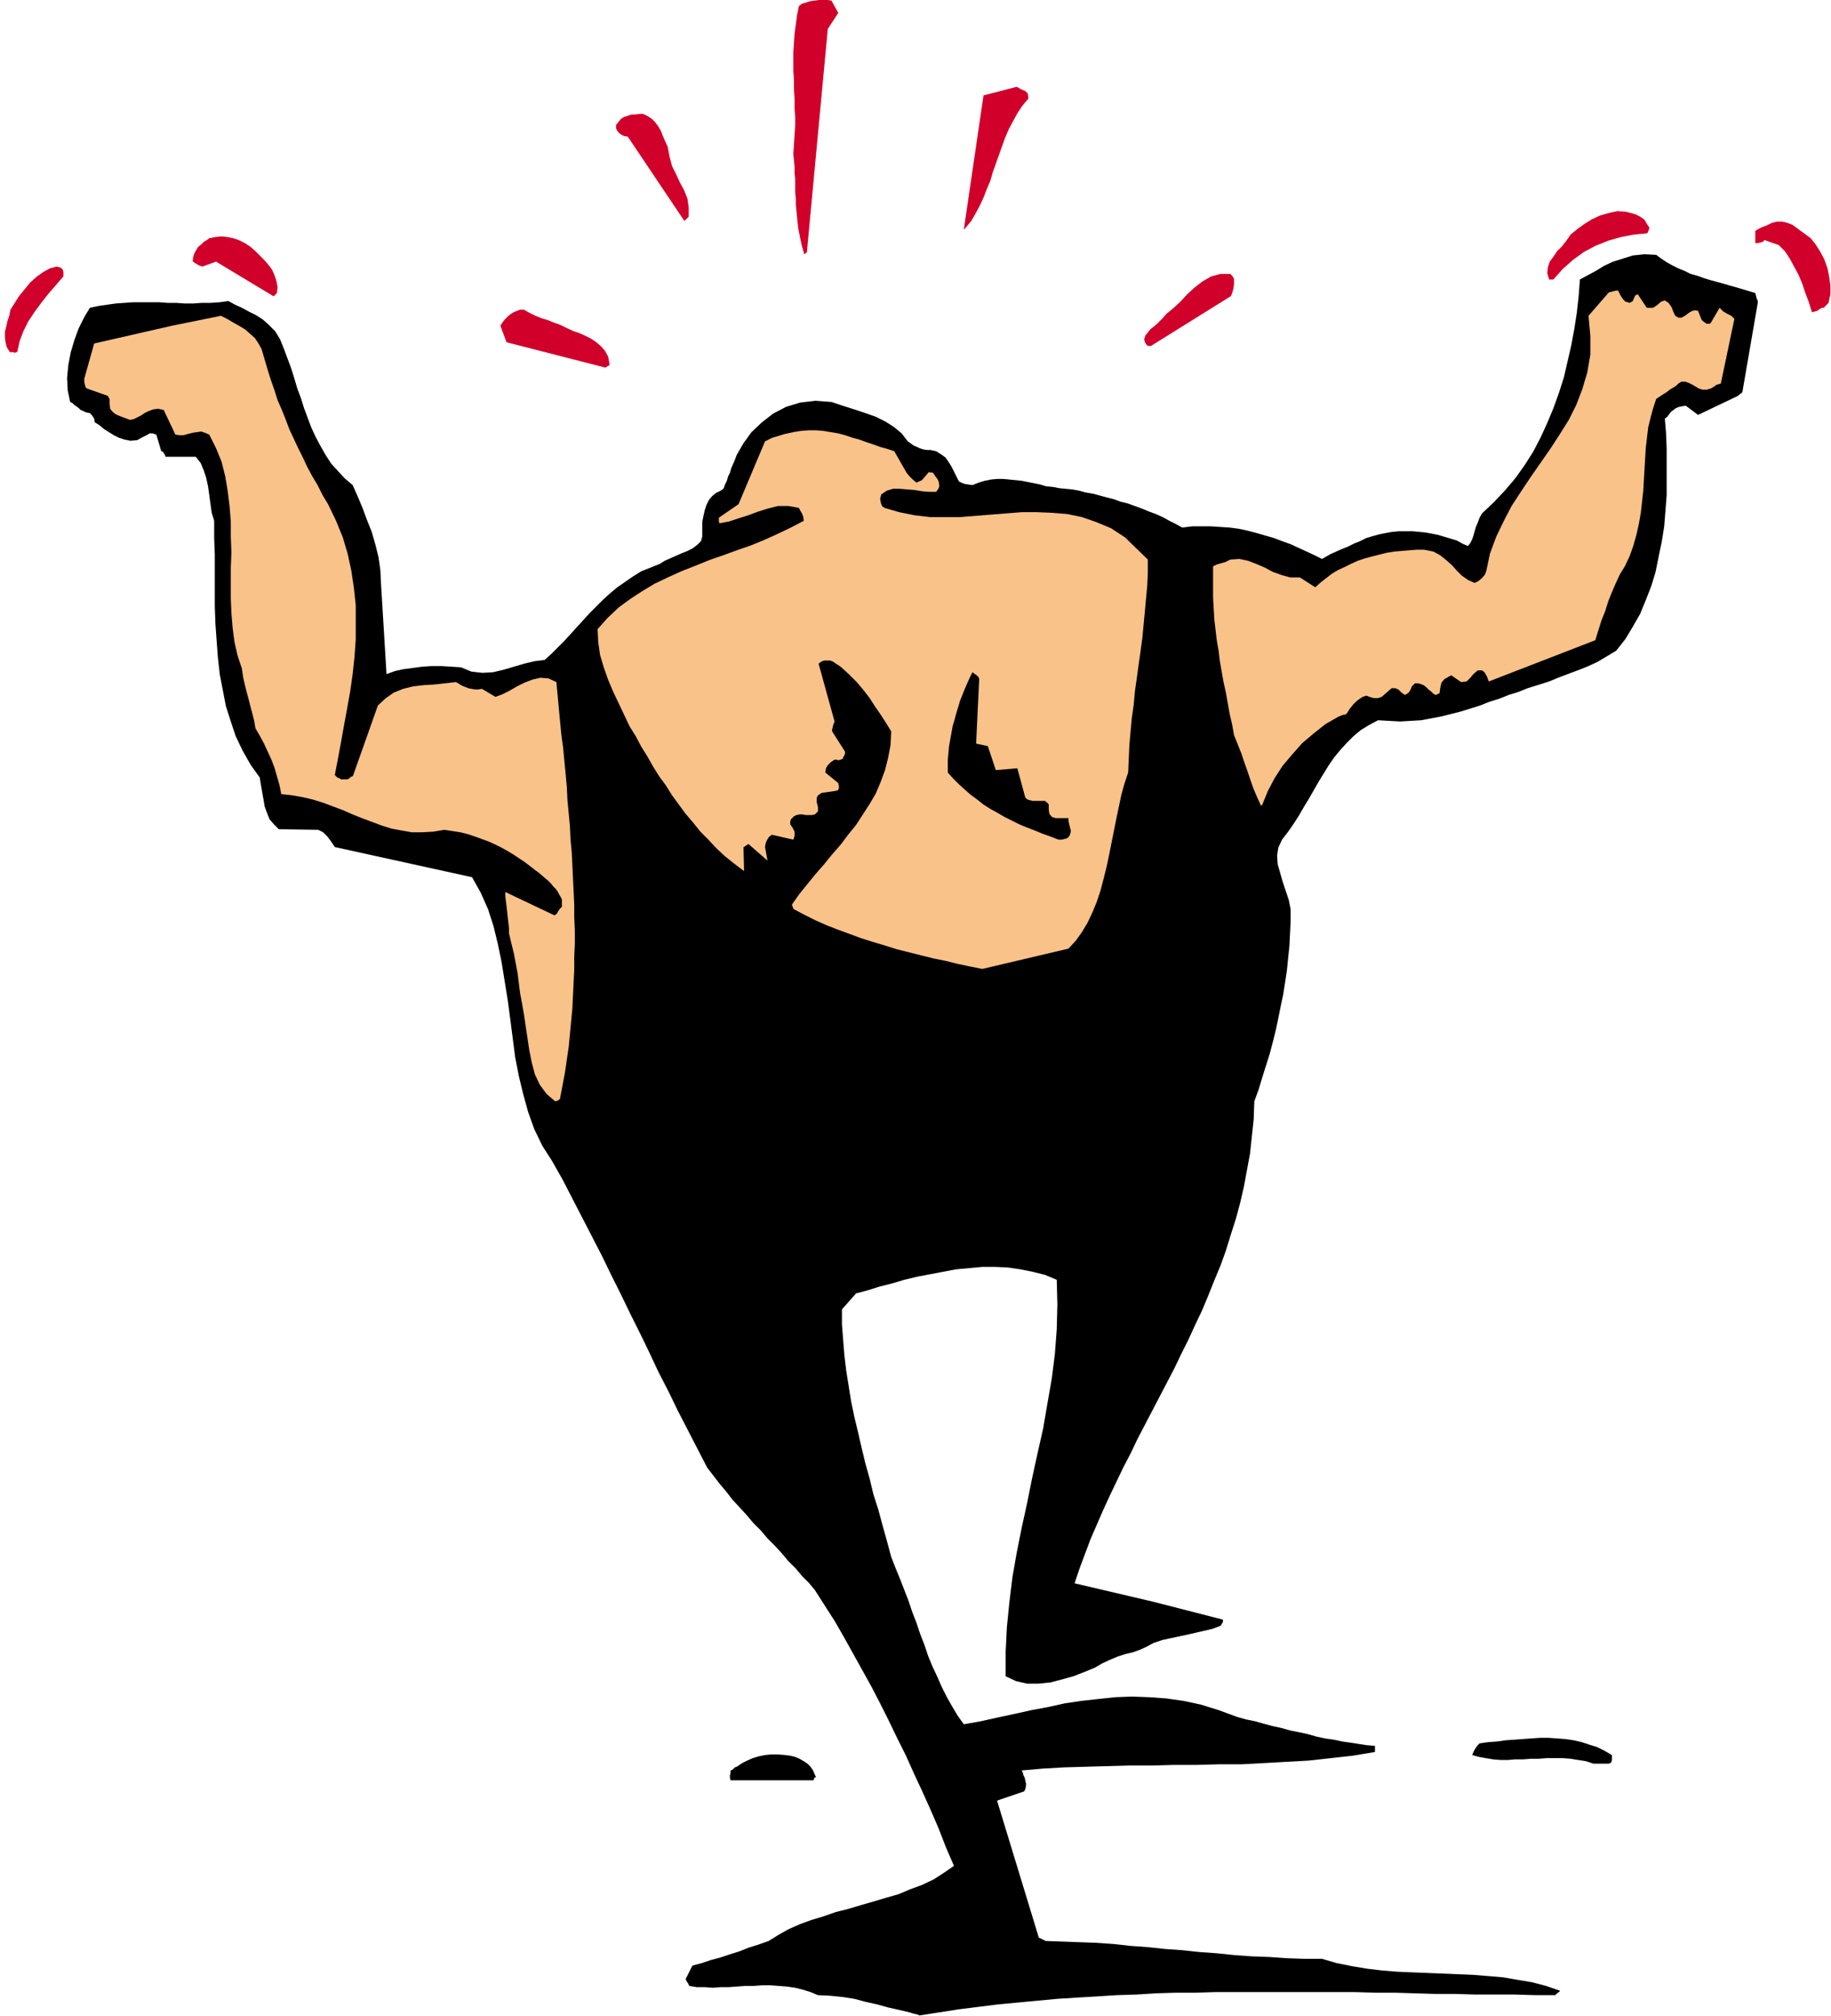
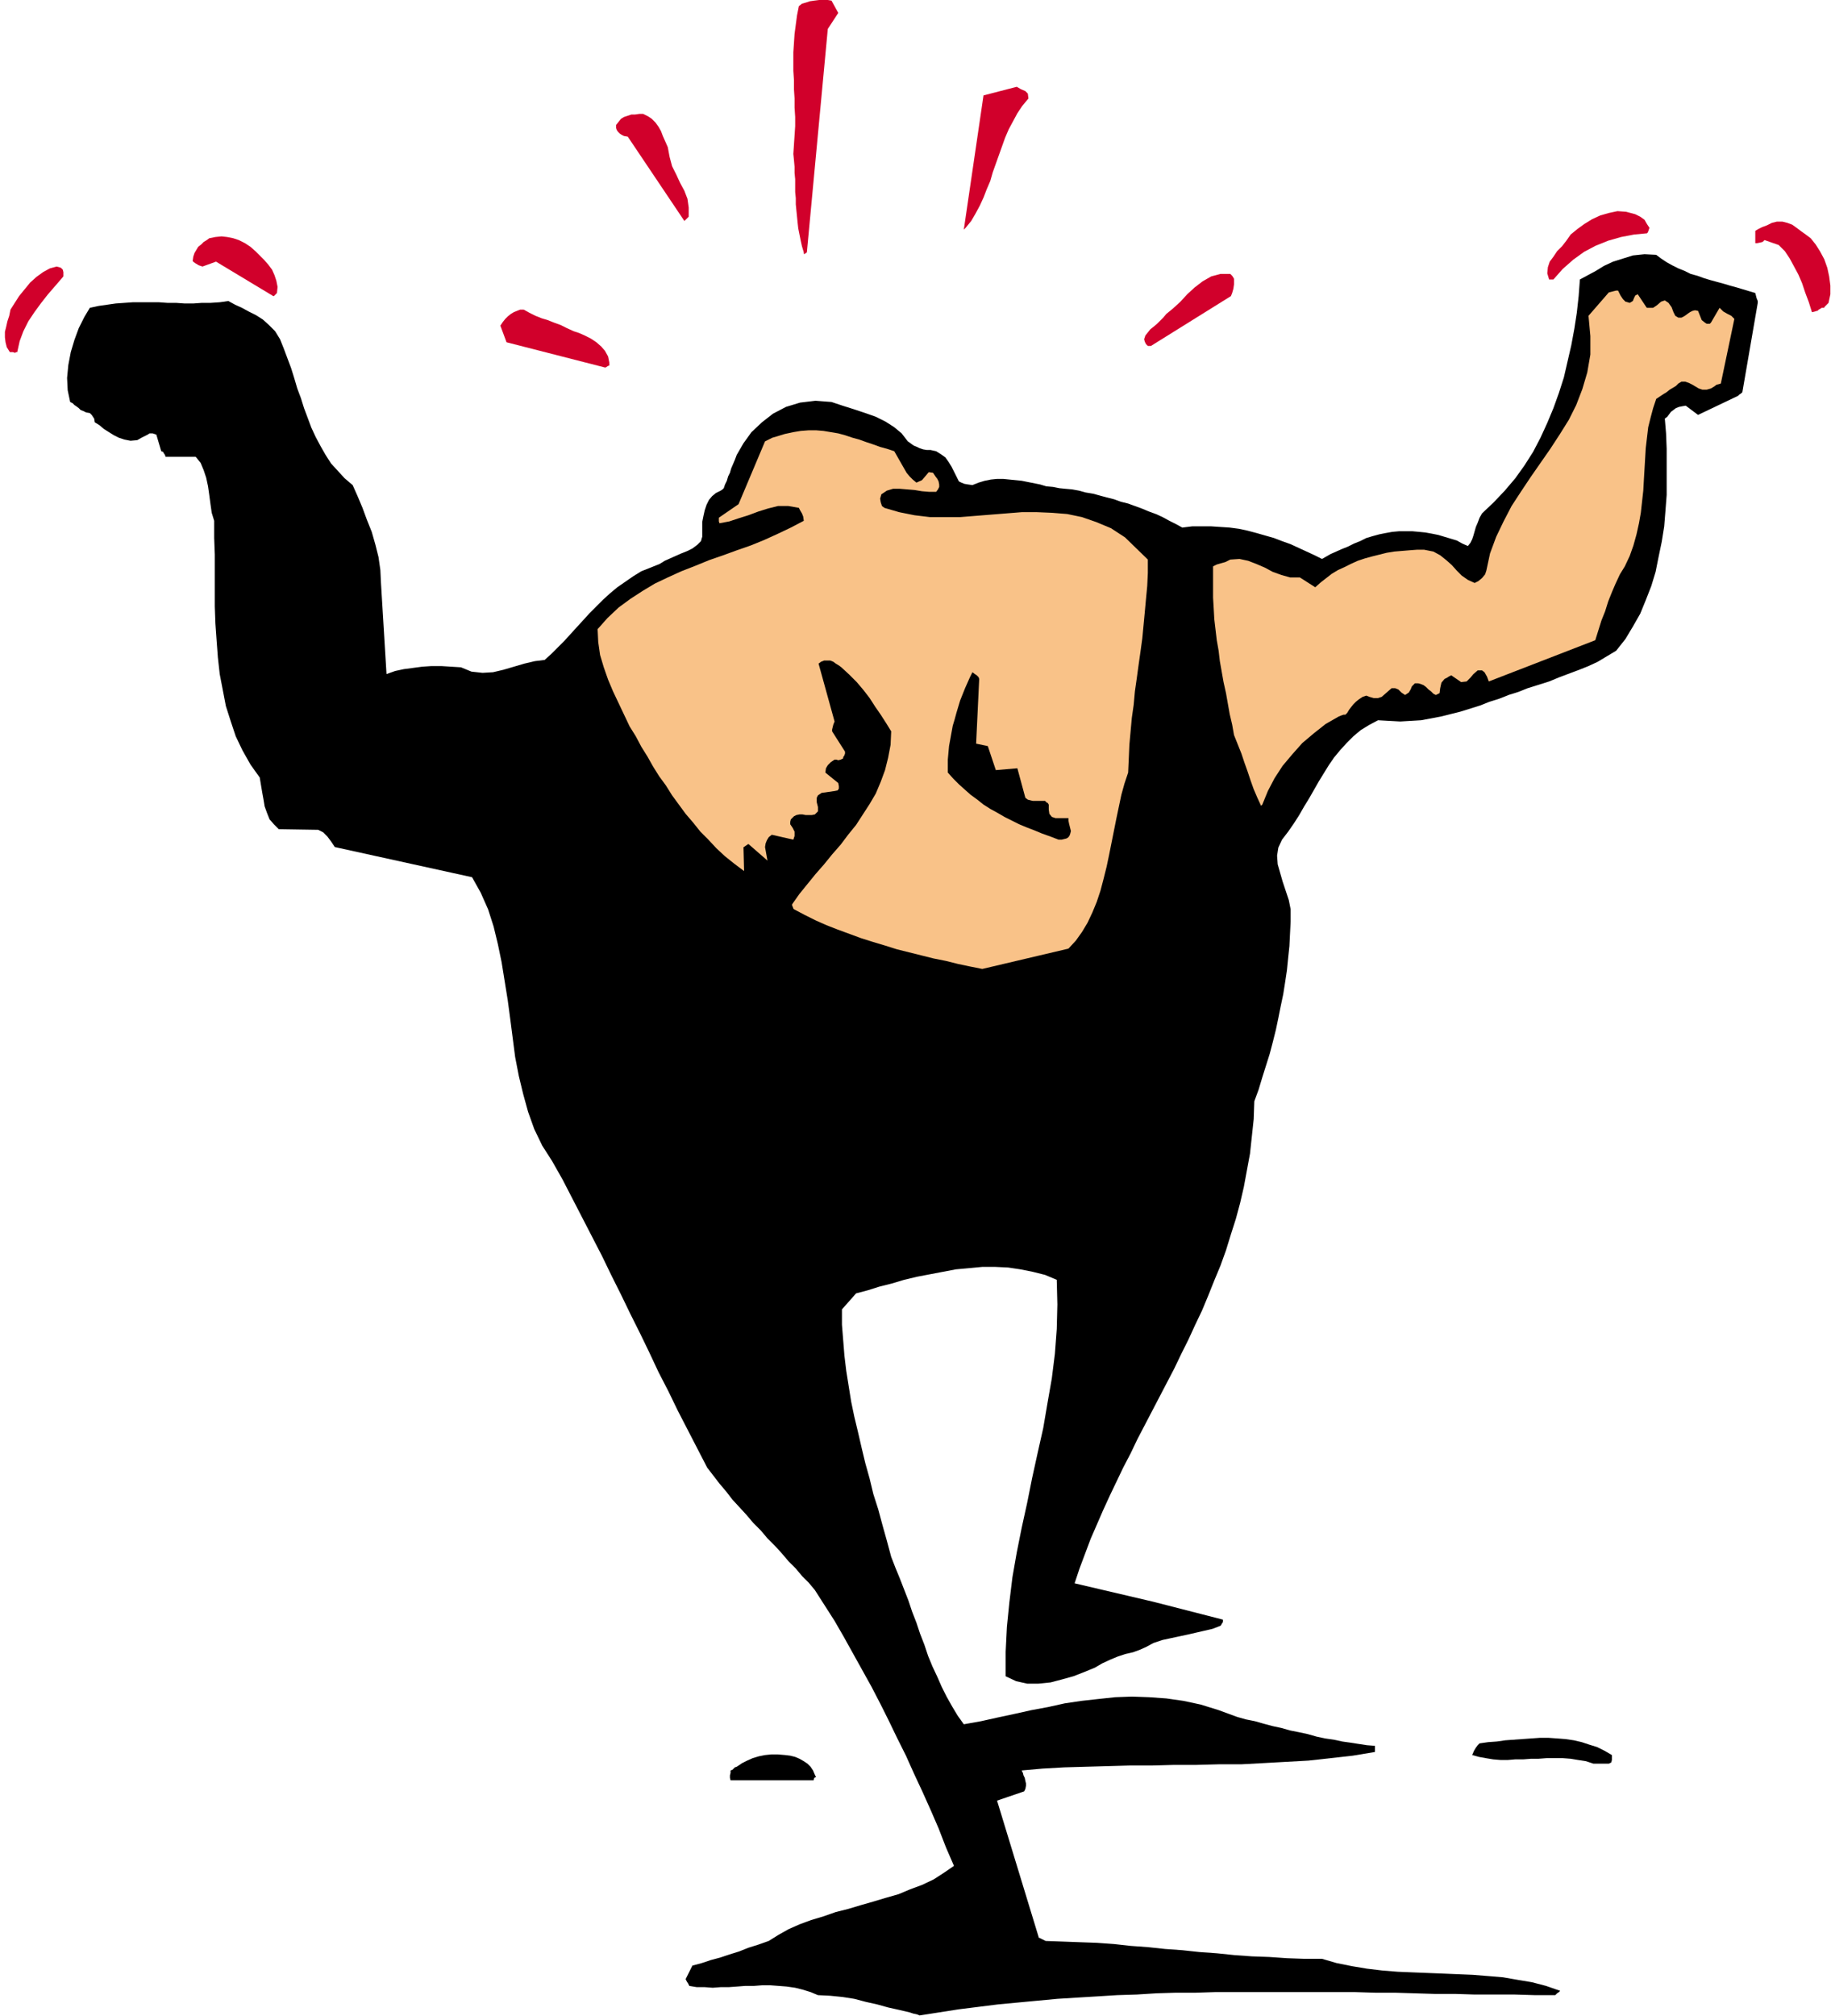
<svg xmlns="http://www.w3.org/2000/svg" xmlns:ns1="http://sodipodi.sourceforge.net/DTD/sodipodi-0.dtd" xmlns:ns2="http://www.inkscape.org/namespaces/inkscape" version="1.0" width="75.565mm" height="83.185mm" id="svg37" ns1:docname="AD004102.WMF">
  <ns1:namedview pagecolor="#ffffff" bordercolor="#666666" borderopacity="1" objecttolerance="10" gridtolerance="10" guidetolerance="10" ns2:pageopacity="0" ns2:pageshadow="2" ns2:window-width="640" ns2:window-height="480" id="namedview39" />
  <defs id="defs3">
    <pattern id="WMFhbasepattern" patternUnits="userSpaceOnUse" width="6" height="6" x="0" y="0" />
  </defs>
  <path style="fill:#000000;fill-rule:evenodd;fill-opacity:1;stroke:none;" d="  M 143.424,314.304   L 146.496,313.824   L 149.568,313.344   L 152.64,312.96   L 155.712,312.576   L 158.784,312.288   L 161.856,312   L 164.928,311.712   L 168,311.52   L 171.168,311.328   L 174.24,311.136   L 177.312,311.04   L 180.384,310.848   L 183.456,310.752   L 186.528,310.752   L 189.6,310.656   L 192.768,310.656   L 195.84,310.656   L 198.912,310.656   L 201.984,310.656   L 205.152,310.656   L 208.224,310.656   L 211.296,310.656   L 214.464,310.752   L 217.536,310.752   L 220.608,310.848   L 223.776,310.944   L 226.944,310.944   L 230.016,311.04   L 233.184,311.04   L 236.256,311.04   L 239.424,311.136   L 242.592,311.136   L 242.88,310.848   L 243.168,310.656   L 243.264,310.56   L 243.36,310.464   L 241.152,309.696   L 238.944,309.12   L 236.64,308.736   L 234.432,308.352   L 232.128,308.16   L 229.728,307.968   L 227.424,307.872   L 225.12,307.776   L 222.72,307.68   L 220.32,307.584   L 218.016,307.488   L 215.616,307.296   L 213.216,307.008   L 210.912,306.624   L 208.512,306.144   L 206.208,305.472   L 203.424,305.472   L 200.736,305.376   L 197.952,305.184   L 195.264,305.088   L 192.576,304.896   L 189.792,304.608   L 187.104,304.416   L 184.416,304.128   L 181.728,303.936   L 179.04,303.648   L 176.352,303.456   L 173.76,303.168   L 171.072,302.976   L 168.384,302.88   L 165.792,302.784   L 163.104,302.688   L 162.72,302.496   L 162.336,302.304   L 162.144,302.208   L 162.048,302.208   L 155.52,280.8   L 159.744,279.36   L 159.936,278.976   L 160.032,278.496   L 160.032,278.112   L 159.936,277.728   L 159.84,277.248   L 159.648,276.864   L 159.552,276.48   L 159.36,276.096   L 162.624,275.808   L 165.984,275.616   L 169.344,275.52   L 172.704,275.424   L 176.16,275.328   L 179.616,275.328   L 183.168,275.232   L 186.624,275.232   L 190.176,275.136   L 193.632,275.136   L 197.184,274.944   L 200.64,274.752   L 204.096,274.56   L 207.552,274.176   L 211.008,273.792   L 214.464,273.216   L 214.464,273.024   L 214.464,272.832   L 214.464,272.544   L 214.464,272.256   L 213.216,272.16   L 211.968,271.968   L 210.72,271.776   L 209.376,271.584   L 208.032,271.296   L 206.688,271.104   L 205.344,270.816   L 204,270.432   L 202.656,270.144   L 201.216,269.856   L 199.872,269.472   L 198.528,269.184   L 197.088,268.8   L 195.744,268.416   L 194.304,268.128   L 192.96,267.744   L 190.08,266.688   L 187.296,265.824   L 184.608,265.248   L 181.92,264.864   L 179.232,264.672   L 176.544,264.576   L 173.952,264.672   L 171.264,264.96   L 168.672,265.248   L 166.08,265.632   L 163.488,266.208   L 160.896,266.688   L 158.304,267.264   L 155.616,267.84   L 153.024,268.416   L 150.336,268.896   L 149.376,267.552   L 148.512,266.112   L 147.648,264.576   L 146.88,263.04   L 146.208,261.504   L 145.44,259.872   L 144.768,258.24   L 144.192,256.512   L 143.52,254.784   L 142.944,253.056   L 142.272,251.328   L 141.696,249.6   L 141.024,247.872   L 140.352,246.144   L 139.68,244.512   L 139.008,242.784   L 138.336,240.288   L 137.664,237.888   L 136.992,235.392   L 136.224,232.992   L 135.648,230.592   L 134.976,228.192   L 134.4,225.792   L 133.824,223.296   L 133.248,220.896   L 132.768,218.592   L 132.384,216.192   L 132,213.792   L 131.712,211.392   L 131.52,208.992   L 131.328,206.592   L 131.328,204.192   L 133.536,201.696   L 135.36,201.216   L 137.184,200.64   L 139.104,200.16   L 141.024,199.584   L 143.04,199.104   L 145.056,198.72   L 147.072,198.336   L 149.088,197.952   L 151.2,197.76   L 153.216,197.568   L 155.232,197.568   L 157.248,197.664   L 159.168,197.952   L 161.088,198.336   L 163.008,198.816   L 164.832,199.584   L 164.928,203.424   L 164.832,207.264   L 164.544,211.104   L 164.064,214.944   L 163.392,218.784   L 162.72,222.72   L 161.856,226.56   L 160.992,230.496   L 160.224,234.336   L 159.36,238.272   L 158.592,242.112   L 157.92,245.952   L 157.44,249.888   L 157.056,253.728   L 156.864,257.568   L 156.864,261.408   L 158.496,262.176   L 160.224,262.56   L 161.952,262.56   L 163.872,262.368   L 165.696,261.888   L 167.424,261.408   L 169.152,260.736   L 170.784,260.064   L 171.936,259.392   L 173.184,258.816   L 174.336,258.336   L 175.488,257.952   L 176.736,257.664   L 177.792,257.28   L 178.848,256.8   L 179.904,256.224   L 181.344,255.744   L 182.688,255.456   L 184.032,255.168   L 185.376,254.88   L 186.624,254.592   L 187.872,254.304   L 189.12,254.016   L 190.368,253.536   L 190.464,253.44   L 190.56,253.248   L 190.752,252.96   L 190.752,252.576   L 179.904,249.792   L 167.616,246.912   L 168.384,244.608   L 169.248,242.304   L 170.112,240   L 171.072,237.792   L 172.032,235.584   L 173.088,233.28   L 174.144,231.072   L 175.2,228.864   L 176.352,226.656   L 177.408,224.448   L 178.56,222.24   L 179.712,220.032   L 180.864,217.824   L 182.016,215.616   L 183.168,213.408   L 184.224,211.2   L 185.376,208.896   L 186.432,206.592   L 187.488,204.384   L 188.448,202.08   L 189.408,199.68   L 190.368,197.376   L 191.232,194.976   L 192,192.48   L 192.768,190.08   L 193.44,187.584   L 194.016,185.088   L 194.496,182.496   L 194.976,179.904   L 195.264,177.216   L 195.552,174.528   L 195.648,171.744   L 196.32,169.92   L 196.896,168   L 197.472,166.176   L 198.048,164.352   L 198.528,162.528   L 199.008,160.608   L 199.392,158.784   L 199.776,156.864   L 200.16,155.04   L 200.448,153.216   L 200.736,151.296   L 200.928,149.376   L 201.12,147.552   L 201.216,145.632   L 201.312,143.712   L 201.312,141.792   L 201.024,140.352   L 200.544,138.912   L 200.064,137.472   L 199.68,136.128   L 199.296,134.784   L 199.2,133.44   L 199.392,132.192   L 199.968,130.944   L 200.928,129.696   L 201.792,128.448   L 202.656,127.104   L 203.424,125.76   L 204.192,124.512   L 204.96,123.168   L 205.728,121.824   L 206.496,120.576   L 207.264,119.328   L 208.128,118.08   L 209.088,116.928   L 210.048,115.872   L 211.104,114.816   L 212.256,113.856   L 213.504,113.088   L 214.944,112.32   L 216.672,112.416   L 218.4,112.512   L 220.032,112.416   L 221.664,112.32   L 223.2,112.032   L 224.736,111.744   L 226.272,111.36   L 227.808,110.976   L 229.344,110.496   L 230.88,110.016   L 232.32,109.44   L 233.856,108.96   L 235.296,108.384   L 236.832,107.904   L 238.272,107.328   L 239.808,106.848   L 241.632,106.272   L 243.264,105.6   L 244.8,105.024   L 246.336,104.448   L 247.776,103.872   L 249.216,103.2   L 250.656,102.336   L 252.096,101.472   L 253.536,99.648   L 254.688,97.728   L 255.84,95.712   L 256.704,93.6   L 257.568,91.392   L 258.24,89.184   L 258.72,86.784   L 259.2,84.48   L 259.584,82.08   L 259.776,79.68   L 259.968,77.184   L 259.968,74.784   L 259.968,72.384   L 259.968,69.984   L 259.872,67.584   L 259.68,65.28   L 260.064,64.992   L 260.352,64.608   L 260.64,64.224   L 261.024,63.936   L 261.408,63.648   L 261.888,63.456   L 262.368,63.36   L 262.944,63.264   L 264.864,64.704   L 271.104,61.728   L 271.2,61.632   L 271.296,61.536   L 271.584,61.344   L 271.776,61.152   L 274.176,47.232   L 274.176,46.944   L 273.984,46.464   L 273.888,46.08   L 273.792,45.696   L 272.832,45.408   L 271.872,45.12   L 270.912,44.832   L 269.856,44.544   L 268.896,44.256   L 267.84,43.968   L 266.784,43.68   L 265.824,43.392   L 264.768,43.008   L 263.712,42.72   L 262.752,42.24   L 261.792,41.856   L 260.832,41.376   L 259.968,40.896   L 259.104,40.32   L 258.336,39.744   L 256.512,39.648   L 254.688,39.84   L 253.152,40.32   L 251.616,40.8   L 250.176,41.472   L 248.928,42.24   L 247.68,42.912   L 246.432,43.584   L 246.24,46.176   L 245.952,48.768   L 245.568,51.264   L 245.088,53.856   L 244.512,56.352   L 243.936,58.848   L 243.168,61.248   L 242.304,63.648   L 241.344,65.952   L 240.288,68.256   L 239.136,70.464   L 237.792,72.576   L 236.352,74.592   L 234.72,76.512   L 232.992,78.336   L 231.168,80.064   L 230.784,80.736   L 230.496,81.504   L 230.208,82.176   L 230.016,82.848   L 229.824,83.52   L 229.632,84.096   L 229.344,84.672   L 228.96,85.152   L 228.096,84.768   L 227.232,84.288   L 226.272,84   L 225.312,83.712   L 224.352,83.424   L 223.392,83.232   L 222.336,83.04   L 221.376,82.944   L 220.32,82.848   L 219.264,82.848   L 218.208,82.848   L 217.152,82.944   L 216.096,83.136   L 215.136,83.328   L 214.08,83.616   L 213.12,83.904   L 212.16,84.384   L 211.2,84.768   L 210.24,85.248   L 209.28,85.632   L 208.416,86.016   L 207.552,86.4   L 206.88,86.784   L 206.208,87.168   L 205.056,86.592   L 203.808,86.016   L 202.56,85.44   L 201.312,84.864   L 199.968,84.384   L 198.72,83.904   L 197.376,83.52   L 196.032,83.136   L 194.592,82.752   L 193.248,82.464   L 191.808,82.272   L 190.368,82.176   L 188.928,82.08   L 187.392,82.08   L 185.952,82.08   L 184.416,82.272   L 183.36,81.696   L 182.4,81.216   L 181.344,80.64   L 180.288,80.16   L 179.232,79.776   L 178.08,79.296   L 177.024,78.912   L 175.968,78.528   L 174.816,78.24   L 173.76,77.856   L 172.608,77.568   L 171.552,77.28   L 170.496,76.992   L 169.344,76.8   L 168.288,76.512   L 167.232,76.32   L 166.176,76.224   L 165.216,76.128   L 164.256,75.936   L 163.2,75.84   L 162.24,75.552   L 161.28,75.36   L 160.32,75.168   L 159.36,74.976   L 158.4,74.88   L 157.44,74.784   L 156.48,74.688   L 155.52,74.688   L 154.56,74.784   L 153.6,74.976   L 152.64,75.264   L 151.68,75.648   L 151.008,75.552   L 150.432,75.456   L 149.952,75.264   L 149.568,75.072   L 149.184,74.304   L 148.8,73.536   L 148.416,72.768   L 147.936,72   L 147.456,71.328   L 146.784,70.848   L 146.016,70.368   L 145.152,70.176   L 144.576,70.176   L 144,70.08   L 143.424,69.888   L 143.04,69.696   L 142.56,69.504   L 142.272,69.312   L 141.888,69.024   L 141.6,68.832   L 140.64,67.584   L 139.488,66.624   L 138.144,65.76   L 136.608,64.992   L 134.976,64.416   L 133.248,63.84   L 131.424,63.264   L 129.696,62.688   L 127.2,62.496   L 124.8,62.784   L 122.592,63.456   L 120.576,64.512   L 118.848,65.856   L 117.216,67.392   L 115.968,69.12   L 114.912,70.944   L 114.624,71.712   L 114.336,72.384   L 114.048,73.056   L 113.856,73.728   L 113.568,74.304   L 113.376,74.976   L 113.088,75.552   L 112.896,76.128   L 112.704,76.32   L 112.416,76.512   L 112.032,76.704   L 111.648,76.896   L 111.072,77.376   L 110.592,77.952   L 110.208,78.72   L 109.92,79.584   L 109.728,80.448   L 109.536,81.408   L 109.536,82.368   L 109.536,83.328   L 109.536,83.424   L 109.536,83.712   L 109.44,84   L 109.344,84.384   L 108.768,84.96   L 108,85.536   L 107.232,85.92   L 106.272,86.304   L 105.408,86.688   L 104.544,87.072   L 103.68,87.456   L 102.912,87.936   L 101.472,88.512   L 100.032,89.088   L 98.784,89.856   L 97.536,90.72   L 96.288,91.584   L 95.136,92.544   L 94.08,93.504   L 93.024,94.56   L 91.968,95.616   L 91.008,96.672   L 89.952,97.824   L 88.992,98.88   L 88.032,99.936   L 86.976,100.992   L 86.016,101.952   L 84.96,102.912   L 83.424,103.104   L 81.792,103.488   L 80.16,103.968   L 78.528,104.448   L 76.896,104.832   L 75.264,104.928   L 73.536,104.736   L 71.904,104.064   L 70.368,103.968   L 68.832,103.872   L 67.296,103.872   L 65.856,103.968   L 64.416,104.16   L 62.976,104.352   L 61.632,104.64   L 60.288,105.12   L 59.424,90.912   L 59.328,88.896   L 59.04,86.88   L 58.56,84.96   L 57.984,82.944   L 57.216,81.024   L 56.544,79.2   L 55.776,77.376   L 55.008,75.648   L 53.76,74.592   L 52.704,73.44   L 51.648,72.288   L 50.784,70.944   L 50.016,69.6   L 49.248,68.16   L 48.576,66.72   L 48,65.184   L 47.424,63.648   L 46.944,62.112   L 46.368,60.576   L 45.888,58.944   L 45.408,57.408   L 44.832,55.872   L 44.256,54.336   L 43.68,52.896   L 42.912,51.648   L 41.952,50.688   L 40.992,49.824   L 39.936,49.152   L 38.784,48.576   L 37.728,48   L 36.672,47.52   L 35.616,46.944   L 34.272,47.136   L 32.832,47.232   L 31.488,47.232   L 30.144,47.328   L 28.8,47.328   L 27.456,47.232   L 26.112,47.232   L 24.768,47.136   L 23.424,47.136   L 22.08,47.136   L 20.736,47.136   L 19.392,47.232   L 18.048,47.328   L 16.704,47.52   L 15.36,47.712   L 14.016,48   L 13.152,49.44   L 12.288,51.168   L 11.616,52.992   L 11.04,54.912   L 10.656,56.928   L 10.464,58.944   L 10.56,60.864   L 10.944,62.688   L 11.328,62.88   L 11.616,63.168   L 11.904,63.36   L 12.288,63.648   L 12.576,63.936   L 13.056,64.128   L 13.44,64.32   L 14.016,64.416   L 14.304,64.704   L 14.496,64.992   L 14.688,65.28   L 14.784,65.856   L 15.552,66.336   L 16.224,66.912   L 16.992,67.392   L 17.76,67.872   L 18.528,68.256   L 19.392,68.544   L 20.352,68.736   L 21.408,68.64   L 22.08,68.256   L 22.656,67.968   L 23.04,67.776   L 23.328,67.584   L 23.52,67.584   L 23.808,67.584   L 24.096,67.68   L 24.384,67.776   L 25.152,70.368   L 25.44,70.464   L 25.536,70.656   L 25.728,70.944   L 25.824,71.232   L 30.528,71.232   L 31.296,72.192   L 31.776,73.344   L 32.16,74.496   L 32.448,75.84   L 32.64,77.184   L 32.832,78.624   L 33.024,79.968   L 33.408,81.216   L 33.408,83.904   L 33.504,86.496   L 33.504,89.184   L 33.504,91.872   L 33.504,94.56   L 33.6,97.248   L 33.792,99.936   L 33.984,102.528   L 34.272,105.12   L 34.752,107.616   L 35.232,110.112   L 36,112.512   L 36.768,114.816   L 37.824,117.024   L 39.072,119.232   L 40.512,121.248   L 40.704,122.4   L 40.896,123.552   L 41.088,124.608   L 41.28,125.76   L 41.664,126.816   L 42.048,127.776   L 42.72,128.544   L 43.488,129.312   L 49.632,129.408   L 50.4,129.792   L 51.072,130.464   L 51.648,131.232   L 52.224,132.096   L 73.632,136.8   L 74.976,139.2   L 76.128,141.792   L 76.992,144.48   L 77.664,147.264   L 78.24,150.048   L 78.72,153.024   L 79.2,156   L 79.584,158.88   L 79.968,161.856   L 80.352,164.832   L 80.928,167.808   L 81.6,170.592   L 82.368,173.376   L 83.328,176.064   L 84.576,178.656   L 86.112,181.056   L 87.744,183.936   L 89.28,186.912   L 90.816,189.888   L 92.352,192.864   L 93.888,195.84   L 95.328,198.816   L 96.864,201.888   L 98.304,204.864   L 99.84,207.936   L 101.28,210.912   L 102.72,213.984   L 104.256,216.96   L 105.696,219.936   L 107.232,222.912   L 108.768,225.888   L 110.304,228.864   L 111.264,230.112   L 112.224,231.36   L 113.28,232.608   L 114.24,233.856   L 115.392,235.104   L 116.448,236.256   L 117.504,237.504   L 118.656,238.656   L 119.712,239.904   L 120.864,241.056   L 121.92,242.208   L 122.976,243.456   L 124.128,244.608   L 125.088,245.76   L 126.144,246.816   L 127.104,247.968   L 128.64,250.368   L 130.176,252.768   L 131.616,255.264   L 133.056,257.856   L 134.496,260.448   L 135.936,263.04   L 137.28,265.632   L 138.624,268.32   L 139.968,271.104   L 141.312,273.792   L 142.56,276.576   L 143.904,279.456   L 145.152,282.24   L 146.4,285.12   L 147.552,288.096   L 148.8,290.976   L 147.264,292.032   L 145.632,293.088   L 143.808,293.952   L 141.984,294.624   L 140.16,295.392   L 138.144,295.968   L 136.224,296.544   L 134.208,297.12   L 132.288,297.696   L 130.368,298.176   L 128.448,298.848   L 126.528,299.424   L 124.704,300.096   L 122.976,300.864   L 121.44,301.728   L 119.904,302.688   L 118.272,303.264   L 116.736,303.744   L 115.296,304.32   L 113.76,304.8   L 112.32,305.28   L 110.88,305.664   L 109.44,306.144   L 108,306.528   L 106.944,308.64   L 107.04,308.832   L 107.136,309.024   L 107.328,309.312   L 107.52,309.696   L 108.672,309.888   L 109.92,309.888   L 111.168,309.984   L 112.416,309.888   L 113.664,309.888   L 115.008,309.792   L 116.256,309.696   L 117.6,309.696   L 118.848,309.6   L 120.192,309.6   L 121.44,309.696   L 122.688,309.792   L 124.032,309.984   L 125.184,310.272   L 126.432,310.656   L 127.584,311.136   L 129.504,311.232   L 131.424,311.424   L 133.248,311.712   L 135.072,312.192   L 136.8,312.576   L 138.528,313.056   L 140.256,313.44   L 141.888,313.824   L 142.464,314.016   L 142.944,314.112   L 143.232,314.208   L 143.424,314.304  z " id="path5" />
  <path style="fill:#000000;fill-rule:evenodd;fill-opacity:1;stroke:none;" d="  M 114.912,277.632   L 126.912,277.632   L 127.008,277.248   L 127.2,277.152   L 127.296,277.152   L 127.104,276.768   L 126.816,276.096   L 126.432,275.52   L 125.952,275.04   L 125.376,274.656   L 124.704,274.272   L 124.032,273.984   L 123.264,273.792   L 122.496,273.696   L 121.344,273.6   L 120.288,273.6   L 119.328,273.696   L 118.368,273.888   L 117.408,274.176   L 116.544,274.56   L 115.776,274.944   L 114.912,275.52   L 114.624,275.616   L 114.432,275.808   L 114.24,276   L 113.952,276.096   L 113.952,276.48   L 113.856,276.864   L 113.856,277.248   L 113.952,277.632   L 114.144,277.632   L 114.336,277.632   L 114.624,277.632   L 114.912,277.632  z " id="path7" />
  <path style="fill:#000000;fill-rule:evenodd;fill-opacity:1;stroke:none;" d="  M 248.544,275.04   L 250.944,275.04   L 251.328,274.848   L 251.424,274.464   L 251.424,274.08   L 251.424,273.696   L 250.272,273.024   L 249.12,272.448   L 247.872,272.064   L 246.72,271.68   L 245.472,271.392   L 244.128,271.2   L 242.88,271.104   L 241.536,271.008   L 240.192,271.008   L 238.848,271.104   L 237.504,271.2   L 236.16,271.296   L 234.816,271.392   L 233.472,271.584   L 232.128,271.68   L 230.784,271.872   L 230.496,272.16   L 230.208,272.544   L 229.92,273.024   L 229.632,273.696   L 230.688,273.984   L 231.744,274.176   L 232.896,274.368   L 234.048,274.464   L 235.2,274.464   L 236.352,274.368   L 237.6,274.368   L 238.848,274.272   L 240,274.272   L 241.248,274.176   L 242.496,274.176   L 243.744,274.176   L 244.992,274.272   L 246.144,274.464   L 247.392,274.656   L 248.544,275.04  z " id="path9" />
-   <path style="fill:#f9c288;fill-rule:evenodd;fill-opacity:1;stroke:none;" d="  M 87.072,171.648   L 87.072,171.552   L 87.264,171.456   L 87.36,171.36   L 87.36,171.264   L 87.744,169.248   L 88.128,167.232   L 88.416,165.216   L 88.704,163.296   L 88.896,161.28   L 89.088,159.264   L 89.28,157.248   L 89.376,155.232   L 89.472,153.216   L 89.568,151.2   L 89.568,149.184   L 89.664,147.168   L 89.664,145.152   L 89.568,143.04   L 89.568,141.024   L 89.472,139.008   L 89.376,136.992   L 89.28,134.976   L 89.184,132.96   L 88.992,130.944   L 88.896,128.832   L 88.704,126.816   L 88.512,124.8   L 88.416,122.784   L 88.224,120.672   L 88.032,118.656   L 87.84,116.64   L 87.552,114.528   L 87.36,112.512   L 87.168,110.496   L 86.976,108.384   L 86.784,106.368   L 85.536,105.792   L 84.288,105.696   L 83.04,105.984   L 81.792,106.464   L 80.64,107.04   L 79.488,107.712   L 78.336,108.288   L 77.28,108.672   L 75.168,107.424   L 74.592,107.52   L 74.112,107.52   L 73.536,107.424   L 73.056,107.328   L 72.576,107.136   L 72.096,106.944   L 71.616,106.656   L 71.136,106.368   L 69.408,106.56   L 67.68,106.752   L 66.048,106.848   L 64.416,107.04   L 62.88,107.424   L 61.44,108   L 60.192,108.864   L 58.944,110.016   L 55.104,120.864   L 55.008,121.056   L 54.72,121.152   L 54.528,121.344   L 54.24,121.536   L 54.048,121.536   L 53.76,121.536   L 53.472,121.536   L 53.184,121.536   L 52.896,121.344   L 52.608,121.248   L 52.416,121.056   L 52.224,120.864   L 52.704,118.368   L 53.184,115.776   L 53.664,113.088   L 54.144,110.496   L 54.624,107.808   L 55.008,105.12   L 55.296,102.432   L 55.488,99.744   L 55.488,97.056   L 55.488,94.368   L 55.2,91.68   L 54.816,89.088   L 54.24,86.4   L 53.472,83.808   L 52.416,81.216   L 51.168,78.624   L 50.304,77.184   L 49.536,75.648   L 48.672,74.208   L 47.904,72.768   L 47.232,71.328   L 46.464,69.792   L 45.792,68.352   L 45.12,66.912   L 44.544,65.376   L 43.968,63.936   L 43.296,62.4   L 42.816,60.864   L 42.24,59.232   L 41.76,57.696   L 41.28,56.064   L 40.8,54.432   L 40.32,53.568   L 39.744,52.704   L 38.976,52.032   L 38.208,51.36   L 37.248,50.784   L 36.384,50.304   L 35.424,49.728   L 34.464,49.248   L 26.88,50.784   L 14.688,53.568   L 13.152,59.04   L 13.152,59.616   L 13.248,60   L 13.344,60.384   L 13.536,60.576   L 16.8,61.728   L 17.088,62.208   L 17.088,62.976   L 17.184,63.744   L 17.568,64.224   L 18.048,64.608   L 18.72,64.896   L 19.488,65.184   L 20.256,65.472   L 20.832,65.376   L 21.408,65.088   L 21.984,64.8   L 22.56,64.416   L 23.136,64.128   L 23.904,63.84   L 24.672,63.744   L 25.536,63.936   L 27.36,67.776   L 28.032,67.872   L 28.608,67.872   L 29.28,67.68   L 30.048,67.488   L 30.72,67.392   L 31.392,67.296   L 31.968,67.488   L 32.64,67.776   L 33.696,69.888   L 34.56,72   L 35.136,74.304   L 35.52,76.608   L 35.808,78.912   L 36,81.312   L 36,83.712   L 36.096,86.112   L 36,88.512   L 36,90.912   L 36,93.312   L 36.096,95.616   L 36.288,97.92   L 36.576,100.128   L 37.056,102.24   L 37.728,104.256   L 37.92,105.6   L 38.208,106.848   L 38.496,108   L 38.784,109.056   L 39.072,110.208   L 39.36,111.264   L 39.648,112.416   L 39.84,113.568   L 40.512,114.72   L 41.184,115.968   L 41.76,117.216   L 42.336,118.464   L 42.816,119.712   L 43.2,121.056   L 43.584,122.4   L 43.872,123.84   L 45.6,124.032   L 47.232,124.32   L 48.864,124.704   L 50.4,125.184   L 51.936,125.76   L 53.472,126.336   L 55.008,127.008   L 56.448,127.584   L 57.984,128.16   L 59.52,128.736   L 61.056,129.216   L 62.592,129.504   L 64.224,129.792   L 65.856,129.792   L 67.584,129.696   L 69.312,129.408   L 70.56,129.6   L 71.808,129.792   L 72.96,130.08   L 74.112,130.464   L 75.168,130.848   L 76.224,131.232   L 77.28,131.712   L 78.24,132.192   L 79.104,132.672   L 80.064,133.248   L 80.928,133.824   L 81.792,134.4   L 82.56,134.976   L 83.424,135.648   L 84.192,136.224   L 84.96,136.896   L 85.536,137.376   L 85.92,137.76   L 86.304,138.24   L 86.688,138.624   L 86.976,139.008   L 87.168,139.392   L 87.456,139.872   L 87.648,140.256   L 87.648,140.544   L 87.648,140.832   L 87.648,141.12   L 87.648,141.408   L 87.36,141.696   L 87.072,142.08   L 86.88,142.464   L 86.496,142.752   L 78.816,139.104   L 78.816,139.776   L 78.912,140.544   L 79.008,141.312   L 79.104,142.176   L 79.2,143.04   L 79.296,143.904   L 79.392,144.768   L 79.392,145.536   L 79.776,147.168   L 80.16,148.704   L 80.448,150.24   L 80.736,151.776   L 80.928,153.312   L 81.12,154.848   L 81.408,156.384   L 81.696,158.016   L 81.984,159.936   L 82.272,161.856   L 82.56,163.776   L 82.944,165.696   L 83.424,167.52   L 84.192,169.152   L 85.248,170.592   L 86.592,171.744   L 86.688,171.744   L 86.88,171.648   L 86.976,171.648   L 87.072,171.648  z " id="path11" />
  <path style="fill:#f9c288;fill-rule:evenodd;fill-opacity:1;stroke:none;" d="  M 153.216,151.104   L 166.656,147.936   L 167.808,146.688   L 168.768,145.344   L 169.632,143.904   L 170.4,142.272   L 171.072,140.64   L 171.648,138.912   L 172.128,137.088   L 172.608,135.168   L 172.992,133.344   L 173.376,131.424   L 173.76,129.504   L 174.144,127.584   L 174.528,125.76   L 174.912,123.936   L 175.392,122.208   L 175.968,120.48   L 176.064,118.368   L 176.16,116.16   L 176.352,114.048   L 176.544,111.936   L 176.832,109.92   L 177.024,107.808   L 177.312,105.792   L 177.6,103.68   L 177.888,101.664   L 178.176,99.552   L 178.368,97.536   L 178.56,95.52   L 178.752,93.408   L 178.944,91.392   L 179.04,89.376   L 179.04,87.264   L 175.488,83.808   L 173.28,82.368   L 170.976,81.408   L 168.768,80.64   L 166.464,80.16   L 164.064,79.968   L 161.76,79.872   L 159.36,79.872   L 156.96,80.064   L 154.56,80.256   L 152.16,80.448   L 149.76,80.64   L 147.36,80.64   L 145.056,80.64   L 142.656,80.352   L 140.256,79.872   L 137.952,79.2   L 137.568,78.912   L 137.376,78.336   L 137.28,77.76   L 137.472,77.088   L 138.336,76.512   L 139.296,76.224   L 140.352,76.224   L 141.504,76.32   L 142.656,76.416   L 143.808,76.608   L 144.96,76.704   L 146.016,76.704   L 146.304,76.32   L 146.496,75.936   L 146.496,75.552   L 146.4,75.072   L 146.208,74.688   L 145.92,74.304   L 145.728,74.016   L 145.536,73.728   L 144.864,73.632   L 144.384,74.208   L 143.808,74.88   L 142.944,75.264   L 142.368,74.784   L 141.888,74.304   L 141.408,73.728   L 141.024,73.056   L 140.64,72.384   L 140.256,71.712   L 139.872,71.04   L 139.488,70.368   L 138.336,69.984   L 137.28,69.696   L 136.224,69.312   L 135.072,68.928   L 134.016,68.544   L 132.96,68.256   L 131.808,67.872   L 130.752,67.584   L 129.6,67.392   L 128.448,67.2   L 127.296,67.104   L 126.144,67.104   L 124.896,67.2   L 123.744,67.392   L 122.4,67.68   L 121.152,68.064   L 120.48,68.256   L 120.096,68.448   L 119.712,68.64   L 119.328,68.832   L 115.2,78.624   L 112.128,80.736   L 112.128,80.832   L 112.128,81.024   L 112.128,81.312   L 112.224,81.6   L 113.76,81.312   L 115.2,80.832   L 116.736,80.352   L 118.272,79.776   L 119.808,79.296   L 121.344,78.912   L 122.976,78.912   L 124.608,79.2   L 124.8,79.584   L 125.088,80.064   L 125.28,80.544   L 125.376,81.216   L 123.36,82.272   L 121.344,83.232   L 119.232,84.192   L 117.12,85.056   L 114.912,85.824   L 112.8,86.592   L 110.592,87.36   L 108.48,88.224   L 106.272,89.088   L 104.16,90.048   L 102.144,91.008   L 100.224,92.16   L 98.304,93.408   L 96.48,94.752   L 94.752,96.384   L 93.216,98.112   L 93.312,100.128   L 93.6,102.144   L 94.176,104.064   L 94.848,105.984   L 95.616,107.808   L 96.48,109.632   L 97.344,111.456   L 98.208,113.28   L 99.168,114.816   L 100.032,116.448   L 100.992,117.984   L 101.856,119.52   L 102.816,121.056   L 103.872,122.496   L 104.832,124.032   L 105.888,125.472   L 106.944,126.912   L 108.096,128.256   L 109.248,129.696   L 110.496,130.944   L 111.744,132.288   L 113.088,133.536   L 114.528,134.688   L 116.064,135.84   L 115.968,132.096   L 116.064,132.096   L 116.16,132   L 116.448,131.808   L 116.736,131.616   L 119.712,134.208   L 119.328,132.096   L 119.424,131.52   L 119.616,131.04   L 119.904,130.56   L 120.384,130.176   L 123.744,130.944   L 123.936,130.368   L 123.936,129.696   L 123.648,129.12   L 123.264,128.544   L 123.264,128.448   L 123.264,128.16   L 123.36,127.776   L 123.552,127.584   L 123.84,127.296   L 124.224,127.104   L 124.704,127.008   L 125.184,127.008   L 125.664,127.104   L 126.144,127.104   L 126.624,127.104   L 127.104,127.008   L 127.584,126.528   L 127.584,125.856   L 127.392,125.088   L 127.392,124.416   L 127.488,124.224   L 127.584,124.032   L 127.872,123.84   L 128.16,123.648   L 130.176,123.36   L 130.656,123.264   L 130.848,122.976   L 130.848,122.592   L 130.752,122.112   L 128.736,120.48   L 128.832,119.808   L 129.12,119.328   L 129.6,118.848   L 130.176,118.464   L 130.464,118.464   L 130.752,118.56   L 131.136,118.464   L 131.52,118.272   L 131.52,118.08   L 131.712,117.792   L 131.808,117.504   L 131.808,117.216   L 129.792,114.048   L 129.792,113.76   L 129.888,113.376   L 129.984,112.992   L 130.176,112.512   L 127.68,103.488   L 128.064,103.2   L 128.544,103.008   L 128.928,103.008   L 129.504,103.008   L 129.984,103.2   L 130.368,103.488   L 130.848,103.776   L 131.232,104.064   L 132.48,105.216   L 133.632,106.368   L 134.688,107.616   L 135.648,108.864   L 136.512,110.208   L 137.376,111.456   L 138.24,112.8   L 139.008,114.048   L 138.912,116.16   L 138.528,118.176   L 138.048,120.096   L 137.376,121.92   L 136.608,123.744   L 135.648,125.376   L 134.592,127.008   L 133.536,128.64   L 132.288,130.176   L 131.136,131.712   L 129.792,133.248   L 128.544,134.784   L 127.2,136.32   L 125.952,137.856   L 124.704,139.392   L 123.552,141.024   L 123.552,141.216   L 123.648,141.408   L 123.744,141.696   L 123.84,141.792   L 125.472,142.656   L 127.2,143.52   L 128.928,144.288   L 130.656,144.96   L 132.48,145.632   L 134.304,146.304   L 136.128,146.88   L 138.048,147.456   L 139.872,148.032   L 141.792,148.512   L 143.712,148.992   L 145.632,149.472   L 147.552,149.856   L 149.472,150.336   L 151.296,150.72   L 153.216,151.104  z " id="path13" />
  <path style="fill:#000000;fill-rule:evenodd;fill-opacity:1;stroke:none;" d="  M 165.12,130.944   L 165.6,130.944   L 165.984,130.848   L 166.368,130.752   L 166.656,130.56   L 166.848,130.272   L 166.944,129.984   L 167.04,129.6   L 166.944,129.216   L 166.848,128.832   L 166.752,128.448   L 166.656,127.968   L 166.656,127.584   L 164.64,127.584   L 164.064,127.392   L 163.68,126.912   L 163.584,126.24   L 163.584,125.472   L 163.392,125.184   L 163.296,125.184   L 163.296,125.184   L 163.008,124.896   L 162.624,124.896   L 162.24,124.896   L 161.856,124.896   L 161.472,124.896   L 161.088,124.896   L 160.704,124.8   L 160.32,124.704   L 159.936,124.416   L 158.688,119.808   L 155.328,120.096   L 154.08,116.352   L 152.256,115.968   L 152.736,105.888   L 152.64,105.6   L 152.352,105.312   L 152.064,105.12   L 151.68,104.832   L 151.296,105.6   L 150.912,106.464   L 150.528,107.328   L 150.144,108.288   L 149.76,109.248   L 149.472,110.208   L 149.184,111.168   L 148.896,112.224   L 148.608,113.184   L 148.416,114.24   L 148.224,115.296   L 148.032,116.352   L 147.936,117.408   L 147.84,118.464   L 147.84,119.424   L 147.84,120.48   L 148.704,121.44   L 149.568,122.304   L 150.528,123.168   L 151.392,123.936   L 152.448,124.704   L 153.408,125.472   L 154.464,126.144   L 155.52,126.72   L 156.672,127.392   L 157.824,127.968   L 158.976,128.544   L 160.128,129.024   L 161.376,129.504   L 162.528,129.984   L 163.872,130.464   L 165.12,130.944  z " id="path15" />
  <path style="fill:#f9c288;fill-rule:evenodd;fill-opacity:1;stroke:none;" d="  M 196.896,125.472   L 197.76,123.36   L 198.816,121.344   L 200.064,119.424   L 201.6,117.6   L 203.136,115.872   L 204.96,114.336   L 206.784,112.896   L 208.8,111.744   L 209.28,111.552   L 209.568,111.456   L 209.76,111.456   L 209.856,111.456   L 210.144,111.168   L 210.432,110.688   L 210.72,110.304   L 211.104,109.824   L 211.488,109.44   L 211.968,109.056   L 212.544,108.672   L 213.12,108.48   L 213.6,108.672   L 214.272,108.864   L 214.944,108.864   L 215.52,108.672   L 217.056,107.328   L 217.632,107.328   L 218.112,107.52   L 218.592,108   L 219.168,108.384   L 219.744,108   L 220.032,107.52   L 220.224,107.04   L 220.704,106.56   L 221.184,106.56   L 221.568,106.656   L 222.048,106.848   L 222.432,107.136   L 222.816,107.52   L 223.2,107.808   L 223.584,108.192   L 223.968,108.384   L 224.544,108.096   L 224.64,107.328   L 224.832,106.464   L 225.312,105.888   L 225.504,105.792   L 225.696,105.696   L 225.984,105.504   L 226.368,105.312   L 227.904,106.368   L 228.768,106.272   L 229.344,105.696   L 229.824,105.12   L 230.496,104.544   L 231.168,104.544   L 231.552,104.832   L 231.936,105.504   L 232.224,106.272   L 248.832,99.84   L 249.312,98.304   L 249.792,96.768   L 250.368,95.328   L 250.848,93.792   L 251.424,92.352   L 252,91.008   L 252.672,89.568   L 253.44,88.32   L 254.208,86.688   L 254.784,85.056   L 255.264,83.328   L 255.648,81.6   L 255.936,79.968   L 256.128,78.24   L 256.32,76.512   L 256.416,74.784   L 256.512,73.152   L 256.608,71.52   L 256.704,69.888   L 256.896,68.256   L 257.088,66.624   L 257.472,65.088   L 257.856,63.648   L 258.336,62.208   L 258.912,61.824   L 259.488,61.44   L 259.968,61.152   L 260.448,60.768   L 260.928,60.48   L 261.408,60.192   L 261.792,59.808   L 262.272,59.52   L 262.848,59.52   L 263.424,59.712   L 264,60   L 264.48,60.288   L 264.96,60.576   L 265.536,60.768   L 266.208,60.768   L 266.88,60.576   L 267.36,60.288   L 267.744,60   L 268.128,59.904   L 268.416,59.808   L 270.528,49.728   L 270.048,49.248   L 269.472,48.96   L 268.8,48.576   L 268.224,48   L 266.88,50.304   L 266.688,50.496   L 266.496,50.496   L 266.208,50.496   L 265.92,50.304   L 265.44,49.92   L 265.248,49.44   L 265.056,48.96   L 264.864,48.48   L 264.384,48.384   L 264,48.48   L 263.616,48.672   L 263.328,48.864   L 262.944,49.152   L 262.656,49.344   L 262.272,49.536   L 261.792,49.536   L 261.312,49.248   L 261.024,48.672   L 260.736,47.904   L 260.256,47.232   L 259.68,46.848   L 259.104,47.04   L 258.432,47.616   L 257.856,48   L 257.472,48   L 257.184,48   L 256.896,48   L 256.8,47.904   L 255.456,45.888   L 255.072,46.08   L 254.88,46.464   L 254.688,46.944   L 254.208,47.232   L 253.536,47.04   L 253.152,46.656   L 252.768,46.08   L 252.384,45.312   L 252.096,45.312   L 251.712,45.408   L 251.328,45.504   L 250.944,45.6   L 247.776,49.248   L 248.064,52.416   L 248.064,55.296   L 247.584,58.08   L 246.816,60.672   L 245.856,63.168   L 244.704,65.472   L 243.264,67.776   L 241.824,69.984   L 240.288,72.192   L 238.752,74.4   L 237.216,76.704   L 235.776,78.912   L 234.528,81.312   L 233.376,83.712   L 232.416,86.304   L 231.84,88.992   L 231.648,89.568   L 231.168,90.144   L 230.592,90.624   L 230.016,90.912   L 228.96,90.432   L 228,89.76   L 227.232,88.992   L 226.464,88.128   L 225.6,87.36   L 224.64,86.592   L 223.584,86.016   L 222.144,85.728   L 220.992,85.728   L 219.744,85.824   L 218.592,85.92   L 217.44,86.016   L 216.288,86.208   L 215.136,86.496   L 213.984,86.784   L 212.928,87.072   L 211.776,87.456   L 210.72,87.936   L 209.76,88.416   L 208.704,88.896   L 207.744,89.472   L 206.88,90.144   L 206.016,90.816   L 205.152,91.584   L 202.752,90.048   L 201.216,90.048   L 199.872,89.664   L 198.528,89.184   L 197.28,88.512   L 195.936,87.936   L 194.688,87.456   L 193.344,87.168   L 191.904,87.264   L 191.136,87.648   L 190.464,87.84   L 189.792,88.032   L 189.216,88.32   L 189.216,89.952   L 189.216,91.584   L 189.216,93.216   L 189.312,94.848   L 189.408,96.576   L 189.6,98.208   L 189.792,99.84   L 190.08,101.472   L 190.272,103.104   L 190.56,104.736   L 190.848,106.368   L 191.232,108.096   L 191.52,109.728   L 191.808,111.36   L 192.192,112.992   L 192.48,114.624   L 193.056,116.064   L 193.632,117.504   L 194.112,118.944   L 194.592,120.288   L 195.072,121.728   L 195.552,123.072   L 196.128,124.416   L 196.704,125.664   L 196.704,125.664   L 196.8,125.568   L 196.896,125.472   L 196.896,125.472  z " id="path17" />
  <path style="fill:#d1002b;fill-rule:evenodd;fill-opacity:1;stroke:none;" d="  M 95.04,57.024   L 95.04,56.928   L 95.04,56.736   L 95.04,56.64   L 95.04,56.544   L 94.848,55.584   L 94.368,54.72   L 93.792,54.048   L 93.024,53.376   L 92.16,52.8   L 91.2,52.32   L 90.336,51.936   L 89.472,51.648   L 88.416,51.168   L 87.456,50.688   L 86.4,50.304   L 85.44,49.92   L 84.48,49.632   L 83.52,49.248   L 82.56,48.768   L 81.696,48.288   L 81.12,48.288   L 80.64,48.48   L 80.16,48.672   L 79.68,48.96   L 79.2,49.344   L 78.816,49.728   L 78.432,50.208   L 78.048,50.784   L 79.008,53.376   L 94.368,57.312   L 94.464,57.312   L 94.752,57.12   L 94.944,57.024   L 95.04,57.024  z " id="path19" />
  <path style="fill:#d1002b;fill-rule:evenodd;fill-opacity:1;stroke:none;" d="  M 2.304,55.008   L 2.4,55.008   L 2.496,54.912   L 2.592,54.912   L 2.688,54.912   L 3.072,53.184   L 3.648,51.648   L 4.416,50.112   L 5.376,48.672   L 6.432,47.232   L 7.488,45.888   L 8.736,44.448   L 9.888,43.104   L 9.888,43.008   L 9.888,42.72   L 9.888,42.432   L 9.792,42.048   L 9.696,41.952   L 9.504,41.76   L 9.216,41.664   L 8.832,41.568   L 7.776,41.856   L 6.72,42.432   L 5.664,43.2   L 4.704,44.064   L 3.84,45.12   L 2.976,46.176   L 2.304,47.232   L 1.632,48.288   L 1.44,49.248   L 1.152,50.112   L 0.96,50.976   L 0.768,51.744   L 0.768,52.608   L 0.864,53.376   L 1.056,54.144   L 1.536,54.912   L 1.632,54.912   L 1.824,54.912   L 2.016,54.912   L 2.304,55.008  z " id="path21" />
  <path style="fill:#d1002b;fill-rule:evenodd;fill-opacity:1;stroke:none;" d="  M 179.52,53.952   L 192,46.176   L 192.192,45.696   L 192.384,45.024   L 192.48,44.352   L 192.48,43.584   L 192.48,43.488   L 192.384,43.296   L 192.192,43.008   L 191.904,42.72   L 190.368,42.72   L 188.928,43.104   L 187.584,43.872   L 186.336,44.832   L 185.184,45.888   L 184.128,47.04   L 182.976,48.096   L 181.92,48.96   L 181.44,49.536   L 180.96,50.016   L 180.48,50.496   L 179.904,50.976   L 179.424,51.36   L 179.04,51.84   L 178.656,52.32   L 178.464,52.896   L 178.56,53.28   L 178.752,53.664   L 179.04,53.952   L 179.52,53.952  z " id="path23" />
  <path style="fill:#d1002b;fill-rule:evenodd;fill-opacity:1;stroke:none;" d="  M 283.488,48.48   L 283.68,48.288   L 283.872,48.192   L 284.16,48   L 284.544,48   L 284.544,47.904   L 284.736,47.712   L 284.928,47.52   L 285.216,47.232   L 285.504,45.888   L 285.504,44.544   L 285.312,43.104   L 285.024,41.76   L 284.544,40.416   L 283.872,39.168   L 283.2,38.112   L 282.432,37.152   L 281.664,36.576   L 280.992,36.096   L 280.224,35.52   L 279.552,35.04   L 278.784,34.752   L 278.016,34.56   L 277.152,34.56   L 276.384,34.752   L 275.616,35.136   L 274.848,35.424   L 274.272,35.712   L 273.792,36   L 273.792,37.92   L 274.08,37.92   L 274.56,37.824   L 274.944,37.728   L 275.232,37.44   L 277.44,38.208   L 278.4,39.168   L 279.168,40.32   L 279.84,41.568   L 280.512,42.816   L 281.088,44.16   L 281.568,45.6   L 282.144,47.136   L 282.624,48.672   L 282.72,48.672   L 283.104,48.576   L 283.392,48.48   L 283.488,48.48  z " id="path25" />
  <path style="fill:#d1002b;fill-rule:evenodd;fill-opacity:1;stroke:none;" d="  M 42.72,46.176   L 42.816,46.08   L 43.008,45.888   L 43.104,45.792   L 43.2,45.696   L 43.296,44.736   L 43.104,43.776   L 42.816,42.912   L 42.432,42.048   L 41.856,41.28   L 41.184,40.512   L 40.512,39.84   L 39.84,39.168   L 39.072,38.496   L 38.208,37.92   L 37.248,37.44   L 36.384,37.152   L 35.424,36.96   L 34.56,36.864   L 33.6,36.96   L 32.64,37.152   L 32.256,37.44   L 31.776,37.728   L 31.392,38.112   L 30.912,38.496   L 30.624,38.976   L 30.336,39.456   L 30.144,40.032   L 30.048,40.704   L 30.24,40.896   L 30.528,41.088   L 31.008,41.376   L 31.584,41.568   L 33.696,40.8   L 42.624,46.176   L 42.624,46.176   L 42.72,46.176   L 42.72,46.176   L 42.72,46.176  z " id="path27" />
  <path style="fill:#d1002b;fill-rule:evenodd;fill-opacity:1;stroke:none;" d="  M 242.304,43.584   L 243.744,41.952   L 245.376,40.512   L 247.104,39.264   L 248.928,38.304   L 250.848,37.536   L 252.864,36.96   L 254.88,36.576   L 256.896,36.384   L 256.992,36.288   L 257.088,36.096   L 257.184,35.808   L 257.28,35.52   L 256.896,34.944   L 256.512,34.272   L 255.84,33.792   L 255.072,33.408   L 253.632,33.024   L 252.288,32.928   L 250.944,33.216   L 249.6,33.6   L 248.352,34.176   L 247.104,34.944   L 246.048,35.712   L 244.992,36.576   L 244.32,37.536   L 243.648,38.4   L 242.88,39.168   L 242.304,40.032   L 241.728,40.8   L 241.44,41.664   L 241.344,42.624   L 241.632,43.584   L 241.728,43.584   L 241.824,43.584   L 242.112,43.584   L 242.304,43.584  z " id="path29" />
  <path style="fill:#d1002b;fill-rule:evenodd;fill-opacity:1;stroke:none;" d="  M 125.856,39.36   L 129.12,4.512   L 130.752,2.016   L 129.696,0.096   L 129.12,0   L 128.448,0   L 127.776,0   L 127.008,0.096   L 126.336,0.192   L 125.76,0.384   L 125.088,0.576   L 124.608,0.96   L 124.32,2.4   L 124.128,3.84   L 123.936,5.28   L 123.84,6.72   L 123.744,8.16   L 123.744,9.6   L 123.744,11.04   L 123.84,12.48   L 123.84,13.92   L 123.936,15.36   L 123.936,16.8   L 124.032,18.24   L 124.032,19.68   L 123.936,21.12   L 123.84,22.56   L 123.744,24   L 123.84,24.96   L 123.936,26.016   L 123.936,26.976   L 124.032,27.936   L 124.032,28.992   L 124.032,29.952   L 124.128,30.912   L 124.128,31.872   L 124.224,32.832   L 124.32,33.792   L 124.416,34.752   L 124.512,35.616   L 124.704,36.576   L 124.896,37.536   L 125.088,38.4   L 125.376,39.36   L 125.376,39.552   L 125.472,39.648   L 125.568,39.552   L 125.856,39.36  z " id="path31" />
  <path style="fill:#d1002b;fill-rule:evenodd;fill-opacity:1;stroke:none;" d="  M 150.624,35.52   L 151.488,34.464   L 152.16,33.312   L 152.832,32.064   L 153.408,30.816   L 153.888,29.568   L 154.464,28.224   L 154.848,26.88   L 155.328,25.536   L 155.808,24.192   L 156.288,22.848   L 156.768,21.504   L 157.344,20.16   L 158.016,18.912   L 158.688,17.664   L 159.456,16.512   L 160.416,15.36   L 160.32,14.592   L 159.936,14.208   L 159.264,13.92   L 158.592,13.536   L 153.408,14.88   L 150.336,35.808   L 150.336,35.808   L 150.528,35.616   L 150.624,35.52   L 150.624,35.52  z " id="path33" />
  <path style="fill:#d1002b;fill-rule:evenodd;fill-opacity:1;stroke:none;" d="  M 106.944,34.272   L 107.04,34.176   L 107.232,33.984   L 107.328,33.888   L 107.424,33.792   L 107.424,32.352   L 107.232,31.008   L 106.752,29.76   L 106.08,28.512   L 105.504,27.264   L 104.832,25.92   L 104.448,24.48   L 104.16,22.944   L 103.776,22.08   L 103.392,21.216   L 103.104,20.448   L 102.72,19.776   L 102.24,19.104   L 101.664,18.528   L 101.088,18.144   L 100.32,17.76   L 99.744,17.76   L 99.072,17.856   L 98.496,17.856   L 97.92,18.048   L 97.344,18.24   L 96.864,18.528   L 96.48,19.008   L 96.096,19.488   L 96.096,19.68   L 96.096,19.968   L 96.192,20.256   L 96.384,20.544   L 96.672,20.832   L 96.96,21.024   L 97.344,21.216   L 97.92,21.312   L 106.752,34.464   L 106.752,34.464   L 106.848,34.368   L 106.944,34.272   L 106.944,34.272  z " id="path35" />
</svg>